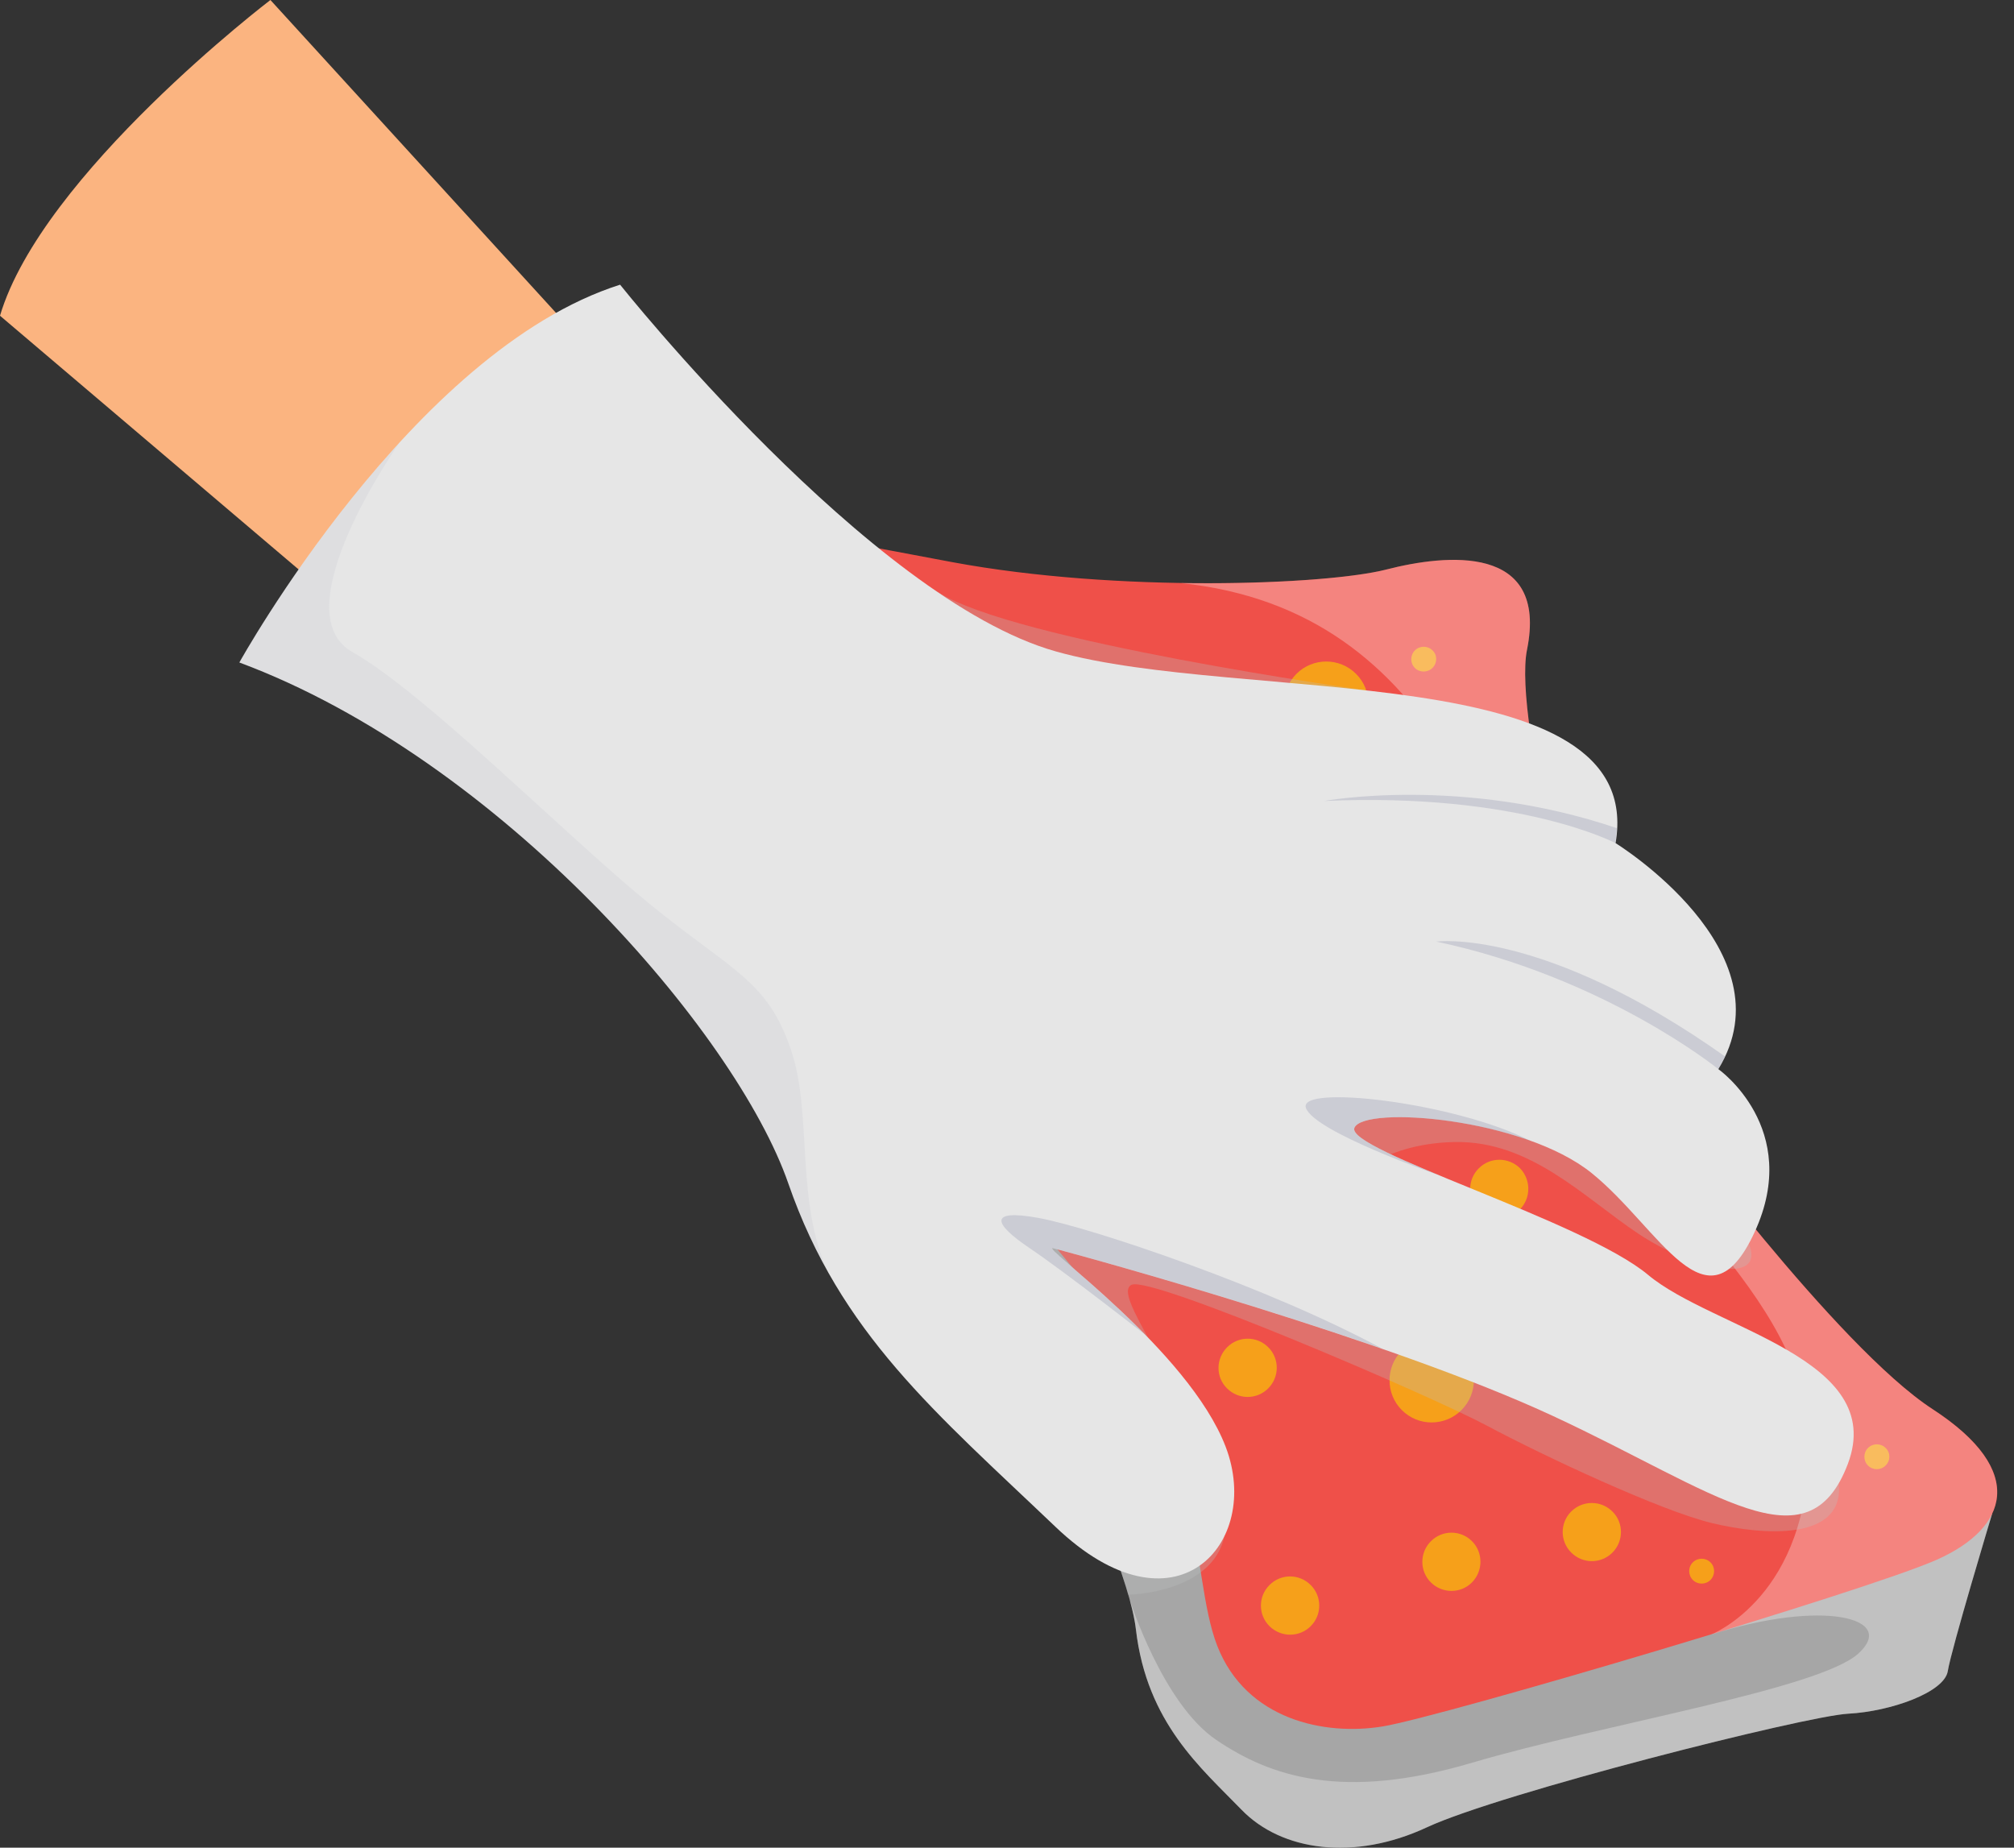
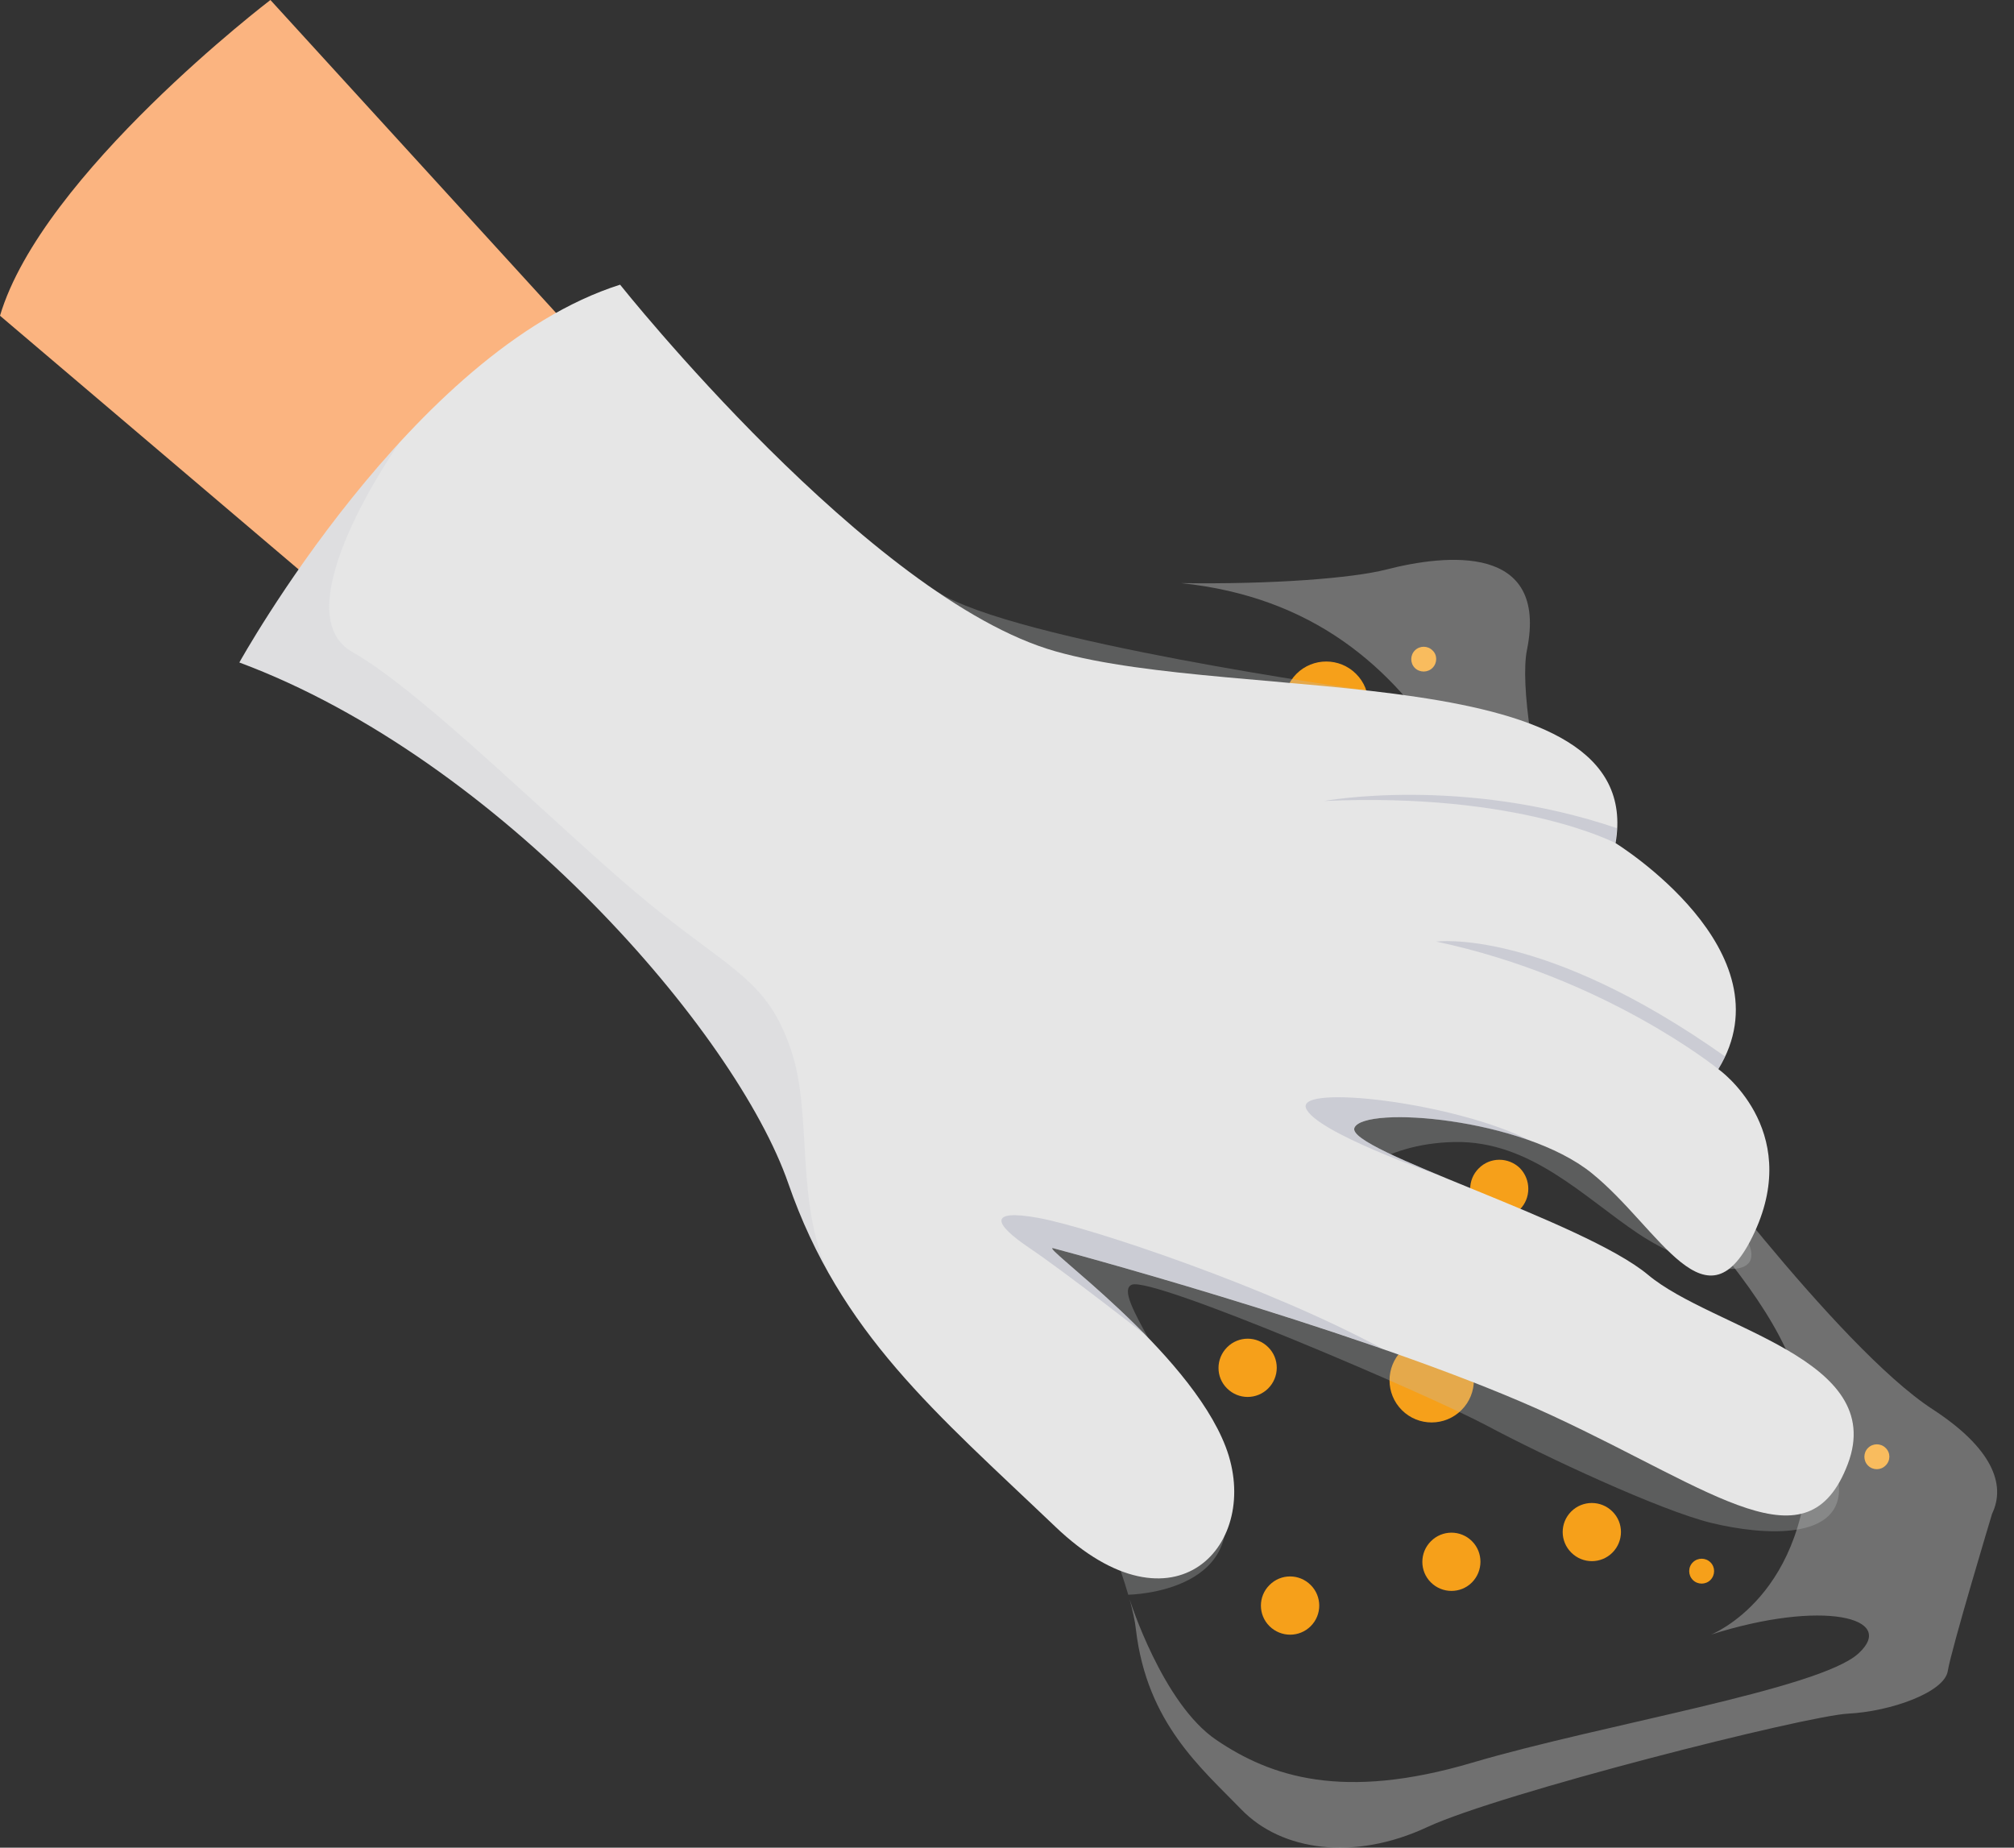
<svg xmlns="http://www.w3.org/2000/svg" width="109" height="100" viewBox="0 0 109 100" fill="none">
  <rect x="0" y="0" width="109" height="100" fill="#333333" stroke="none" />
  <g clip-path="url(#clip0)">
-     <path d="M107.816 81.931C107.816 81.931 105.597 89.29 105.418 90.444C105.238 91.591 102.336 92.628 100.028 92.752C97.727 92.87 81.192 97.057 77.239 98.895C73.287 100.74 69.362 100.194 67.192 97.948C65.023 95.703 62.072 93.263 61.478 88.198C60.883 83.134 52.889 67.89 50.021 65.576C47.154 63.275 34.619 46.221 34.121 40.368C33.631 34.509 36.36 30.508 36.36 30.508C36.36 30.508 59.564 39.829 67.869 41.425C76.175 43.022 86.132 72.002 107.816 81.931Z" fill="#A6A6A6" />
-     <path d="M90.209 60.386C90.209 60.386 99.413 72.893 104.596 76.265C109.778 79.637 108.638 82.712 104.831 84.412C101.016 86.112 78.02 92.911 74.849 93.436C71.684 93.962 67.441 93.077 65.879 89.076C64.318 85.069 65.472 77.371 58.037 68.595C50.602 59.827 34.274 33.334 36.36 30.508C38.44 27.682 42.545 28.753 51.541 30.425C60.538 32.097 71.767 31.655 75.021 30.826C78.269 29.99 83.811 29.416 82.643 35.172C81.897 38.841 85.448 54.098 90.209 60.386Z" fill="#EF5049" />
    <path d="M60.324 57.057C59.709 57.672 58.707 57.672 58.092 57.064C57.477 56.449 57.477 55.447 58.092 54.832C58.707 54.217 59.702 54.217 60.324 54.832C60.939 55.44 60.932 56.442 60.324 57.057Z" fill="#F6A01A" />
    <path d="M59.398 41.192C58.79 41.8 57.788 41.807 57.166 41.192C56.551 40.577 56.551 39.582 57.166 38.967C57.781 38.352 58.783 38.345 59.398 38.96C60.013 39.568 60.013 40.57 59.398 41.192Z" fill="#F6A01A" />
    <path d="M82.257 65.459C81.642 66.074 80.647 66.074 80.032 65.459C79.417 64.851 79.41 63.849 80.032 63.234C80.647 62.612 81.642 62.619 82.264 63.227C82.865 63.849 82.865 64.844 82.257 65.459Z" fill="#F6A01A" />
    <path d="M67.503 45.585C66.888 46.2 65.893 46.2 65.278 45.585C64.663 44.97 64.656 43.975 65.278 43.36C65.893 42.738 66.888 42.745 67.503 43.36C68.118 43.968 68.118 44.97 67.503 45.585Z" fill="#F6A01A" />
-     <path d="M45.834 36.119C45.219 36.734 44.224 36.734 43.609 36.119C42.994 35.511 42.987 34.509 43.602 33.894C44.217 33.273 45.212 33.279 45.834 33.888C46.442 34.502 46.442 35.504 45.834 36.119Z" fill="#F6A01A" />
    <path d="M68.636 75.145C68.021 75.76 67.026 75.76 66.411 75.145C65.789 74.537 65.796 73.535 66.411 72.92C67.026 72.299 68.021 72.299 68.636 72.913C69.258 73.528 69.251 74.53 68.636 75.145Z" fill="#F6A01A" />
    <path d="M79.665 85.643C79.057 86.258 78.055 86.258 77.44 85.643C76.825 85.035 76.825 84.033 77.44 83.418C78.055 82.797 79.05 82.797 79.665 83.412C80.28 84.026 80.273 85.028 79.665 85.643Z" fill="#F6A01A" />
    <path d="M70.938 88.012C70.323 88.627 69.328 88.627 68.706 88.012C68.091 87.404 68.084 86.402 68.706 85.787C69.321 85.165 70.316 85.165 70.938 85.787C71.553 86.402 71.553 87.397 70.938 88.012Z" fill="#F6A01A" />
    <path d="M87.266 84.032C86.651 84.647 85.656 84.647 85.041 84.032C84.42 83.417 84.42 82.422 85.035 81.807C85.65 81.192 86.651 81.192 87.266 81.807C87.882 82.415 87.882 83.41 87.266 84.032Z" fill="#F6A01A" />
    <path d="M61.616 50.264C61.354 50.533 60.925 50.526 60.656 50.264C60.393 50.001 60.393 49.573 60.656 49.31C60.919 49.048 61.347 49.048 61.609 49.31C61.872 49.573 61.879 50.001 61.616 50.264Z" fill="#F6A01A" />
    <path d="M74.131 67.151C73.868 67.421 73.44 67.421 73.177 67.151C72.915 66.889 72.915 66.46 73.177 66.198C73.44 65.935 73.868 65.928 74.131 66.198C74.394 66.467 74.394 66.889 74.131 67.151Z" fill="#F6A01A" />
    <path d="M89.27 70.966C89.007 71.228 88.579 71.235 88.316 70.973C88.053 70.71 88.053 70.282 88.316 70.019C88.579 69.757 89.007 69.757 89.27 70.019C89.532 70.275 89.532 70.71 89.27 70.966Z" fill="#F6A01A" />
    <path d="M65.838 66.282C65.575 66.545 65.147 66.545 64.884 66.289C64.622 66.027 64.622 65.598 64.884 65.336C65.147 65.073 65.575 65.073 65.838 65.336C66.108 65.591 66.108 66.02 65.838 66.282Z" fill="#F6A01A" />
    <path d="M102.053 79.314C101.79 79.583 101.362 79.583 101.099 79.32C100.837 79.058 100.837 78.629 101.099 78.367C101.362 78.104 101.79 78.104 102.053 78.367C102.322 78.623 102.322 79.051 102.053 79.314Z" fill="#F6A01A" />
    <path d="M72.473 46.325C72.21 46.588 71.782 46.588 71.519 46.332C71.257 46.07 71.257 45.641 71.519 45.379C71.782 45.116 72.21 45.116 72.473 45.379C72.742 45.634 72.742 46.07 72.473 46.325Z" fill="#F6A01A" />
    <path d="M77.529 36.148C77.267 36.41 76.838 36.41 76.576 36.154C76.313 35.892 76.313 35.463 76.576 35.201C76.838 34.938 77.267 34.938 77.529 35.201C77.799 35.45 77.792 35.885 77.529 36.148Z" fill="#F6A01A" />
    <path d="M92.572 85.512C92.31 85.774 91.881 85.774 91.619 85.512C91.356 85.249 91.356 84.814 91.619 84.558C91.881 84.296 92.31 84.296 92.572 84.558C92.835 84.814 92.835 85.242 92.572 85.512Z" fill="#F6A01A" />
    <path d="M52.281 35.677C52.019 35.94 51.59 35.94 51.328 35.677C51.065 35.415 51.065 34.986 51.328 34.724C51.59 34.454 52.019 34.454 52.288 34.724C52.544 34.986 52.544 35.415 52.281 35.677Z" fill="#F6A01A" />
-     <path d="M49.655 46.533C48.771 47.424 47.327 47.424 46.428 46.533C45.537 45.641 45.537 44.197 46.428 43.313C47.32 42.421 48.764 42.414 49.655 43.306C50.547 44.197 50.547 45.641 49.655 46.533Z" fill="#F6A01A" />
+     <path d="M49.655 46.533C48.771 47.424 47.327 47.424 46.428 46.533C45.537 45.641 45.537 44.197 46.428 43.313C50.547 44.197 50.547 45.641 49.655 46.533Z" fill="#F6A01A" />
    <path d="M74.455 58.722C73.564 59.614 72.119 59.614 71.228 58.722C70.337 57.831 70.337 56.394 71.221 55.502C72.112 54.611 73.557 54.604 74.448 55.495C75.339 56.386 75.339 57.831 74.455 58.722Z" fill="#F6A01A" />
    <path d="M79.099 76.314C78.214 77.206 76.763 77.213 75.872 76.321C74.98 75.43 74.98 73.986 75.872 73.094C76.763 72.203 78.2 72.203 79.099 73.094C79.99 73.979 79.99 75.423 79.099 76.314Z" fill="#F6A01A" />
    <path d="M73.391 39.691C72.507 40.583 71.063 40.59 70.171 39.698C69.28 38.807 69.28 37.363 70.164 36.471C71.056 35.58 72.5 35.58 73.391 36.471C74.283 37.356 74.283 38.8 73.391 39.691Z" fill="#F6A01A" />
    <path d="M81.151 51.252C80.267 52.143 78.816 52.15 77.924 51.259C77.033 50.367 77.033 48.923 77.924 48.032C78.816 47.14 80.26 47.14 81.151 48.032C82.043 48.923 82.043 50.36 81.151 51.252Z" fill="#F6A01A" />
    <path d="M95.454 79.686C94.563 80.578 93.118 80.578 92.227 79.686C91.336 78.795 91.336 77.351 92.227 76.46C93.118 75.568 94.556 75.568 95.454 76.46C96.345 77.351 96.345 78.795 95.454 79.686Z" fill="#F6A01A" />
    <path opacity="0.3" d="M104.595 76.273C99.413 72.901 90.209 60.394 90.209 60.394C85.455 54.099 81.896 38.842 82.642 35.173C83.81 29.41 78.268 29.99 75.021 30.826C73.21 31.289 68.912 31.635 63.91 31.559C63.91 31.559 63.91 31.559 63.916 31.559C78.178 33.044 81.108 46.678 84.805 55.667C88.502 64.65 97.761 69.763 97.879 78.069C97.996 86.375 92.599 88.469 92.599 88.469C98.639 86.548 102.709 87.549 100.58 89.491C98.452 91.433 86.705 93.326 79.685 95.399C72.664 97.479 68.76 96.152 65.837 94.176C62.914 92.207 61.139 86.568 61.139 86.568C61.304 87.183 61.429 87.736 61.477 88.192C62.072 93.257 65.022 95.703 67.192 97.942C69.361 100.181 73.286 100.734 77.239 98.889C81.191 97.051 97.727 92.863 100.028 92.746C102.335 92.628 105.238 91.592 105.417 90.438C105.597 89.284 107.815 81.925 107.815 81.925C108.582 80.329 107.801 78.359 104.595 76.273Z" fill="white" />
    <path opacity="0.3" d="M87.638 55.949C86.339 54.028 85.33 52.619 85.143 52.55C84.597 52.329 81.288 42.434 80.638 41.618C79.989 40.803 73.928 37.362 73.928 37.362C73.928 37.362 54.816 34.701 50.732 32.027C48.576 30.618 42.316 30.106 36.864 29.934C36.684 30.106 36.511 30.286 36.352 30.5C36.352 30.5 33.623 34.508 34.114 40.361C34.611 46.213 47.139 63.267 50.013 65.568C52.584 67.641 59.273 80.106 61.062 86.311C61.062 86.311 68.159 86.222 65.913 80.155C63.667 74.088 60.157 70.018 61.249 69.534C62.341 69.05 77.349 75.497 80.438 77.142C83.526 78.793 89.863 81.758 92.634 82.428C95.398 83.098 99.847 83.444 99.516 80.265C99.184 77.087 90.899 72.637 86.504 70.819C82.117 69.002 72.851 64.055 72.851 64.055C72.851 64.055 74.633 61.885 78.731 61.809C82.829 61.733 85.724 64.801 88.647 66.756C91.57 68.712 95.584 69.624 94.651 67.309C94.361 66.597 93.401 64.946 92.198 62.997C90.989 61.443 90.208 60.386 90.208 60.386C89.296 59.19 88.439 57.663 87.638 55.949Z" fill="#BCBEC0" />
    <path d="M31.779 18.781L14.635 0C14.635 0 2.273 9.425 0 17.088L19.624 33.762C19.624 33.762 27.957 19.714 31.779 18.781Z" fill="#FBB480" />
    <path d="M57.006 67.557C56.142 67.329 64.33 73.064 66.334 78.302C68.338 83.54 63.591 88.819 57.123 82.635C50.649 76.457 45.48 72.187 42.661 64.04C39.835 55.893 27.079 41.113 12.955 35.855C12.955 35.855 22.297 18.981 33.56 15.408C33.56 15.408 47.09 32.413 57.13 35.253C67.17 38.1 89.171 35.53 87.437 45.632C87.437 45.632 96.91 51.471 92.999 57.863C92.999 57.863 97.553 61.069 94.962 66.686C92.377 72.297 89.848 66.479 86.138 63.487C82.427 60.495 73.845 59.825 73.306 61.034C72.767 62.243 85.695 66.065 89.199 69.001C92.702 71.931 102.169 73.507 100.006 79.235C97.836 84.956 92.875 80.741 84.065 76.644C75.248 72.539 59.106 68.11 57.006 67.557Z" fill="#E6E6E6" />
    <path opacity="0.3" d="M92.998 57.864C92.998 57.864 86.883 52.902 77.734 50.961C77.734 50.961 83.456 50.166 93.365 57.18L92.998 57.864Z" fill="#8C92AC" />
    <path opacity="0.3" d="M87.43 45.632C87.43 45.632 82.227 42.875 71.662 43.352C71.662 43.352 79.097 41.97 87.513 44.824L87.43 45.632Z" fill="#8C92AC" />
    <path opacity="0.3" d="M73.305 61.035C73.713 60.116 78.792 60.288 82.827 61.746C78.785 59.667 70.196 58.665 70.68 59.971C71.156 61.277 77.845 63.598 77.88 63.605C75.137 62.465 73.084 61.525 73.305 61.035Z" fill="#8C92AC" />
    <path opacity="0.3" d="M55.721 67.55C57.669 68.863 61.954 72.222 61.967 72.228C59.252 69.451 56.488 67.419 57.006 67.557C58.485 67.944 66.894 70.245 74.82 73.002C68.712 69.679 58.989 66.424 56.218 65.92C53.447 65.415 53.772 66.238 55.721 67.55Z" fill="#8C92AC" />
    <g opacity="0.3">
      <path opacity="0.3" d="M12.955 35.855C27.079 41.113 39.842 55.894 42.654 64.04C43.269 65.816 44.001 67.399 44.824 68.864C43.048 65.07 43.967 60.358 42.847 56.937C41.569 53.019 39.614 52.57 35.074 48.852C30.534 45.135 22.968 37.479 19.07 35.288C15.187 33.098 21.585 24.011 21.627 23.949C16.396 29.636 12.955 35.855 12.955 35.855Z" fill="#8C92AC" />
      <path opacity="0.3" d="M45.791 70.459C45.874 70.583 45.95 70.708 46.033 70.832C45.971 70.715 45.888 70.59 45.791 70.459Z" fill="#8C92AC" />
    </g>
  </g>
  <defs>
    <clipPath id="clip0">
      <rect width="108.091" height="100" fill="white" />
    </clipPath>
  </defs>
</svg>